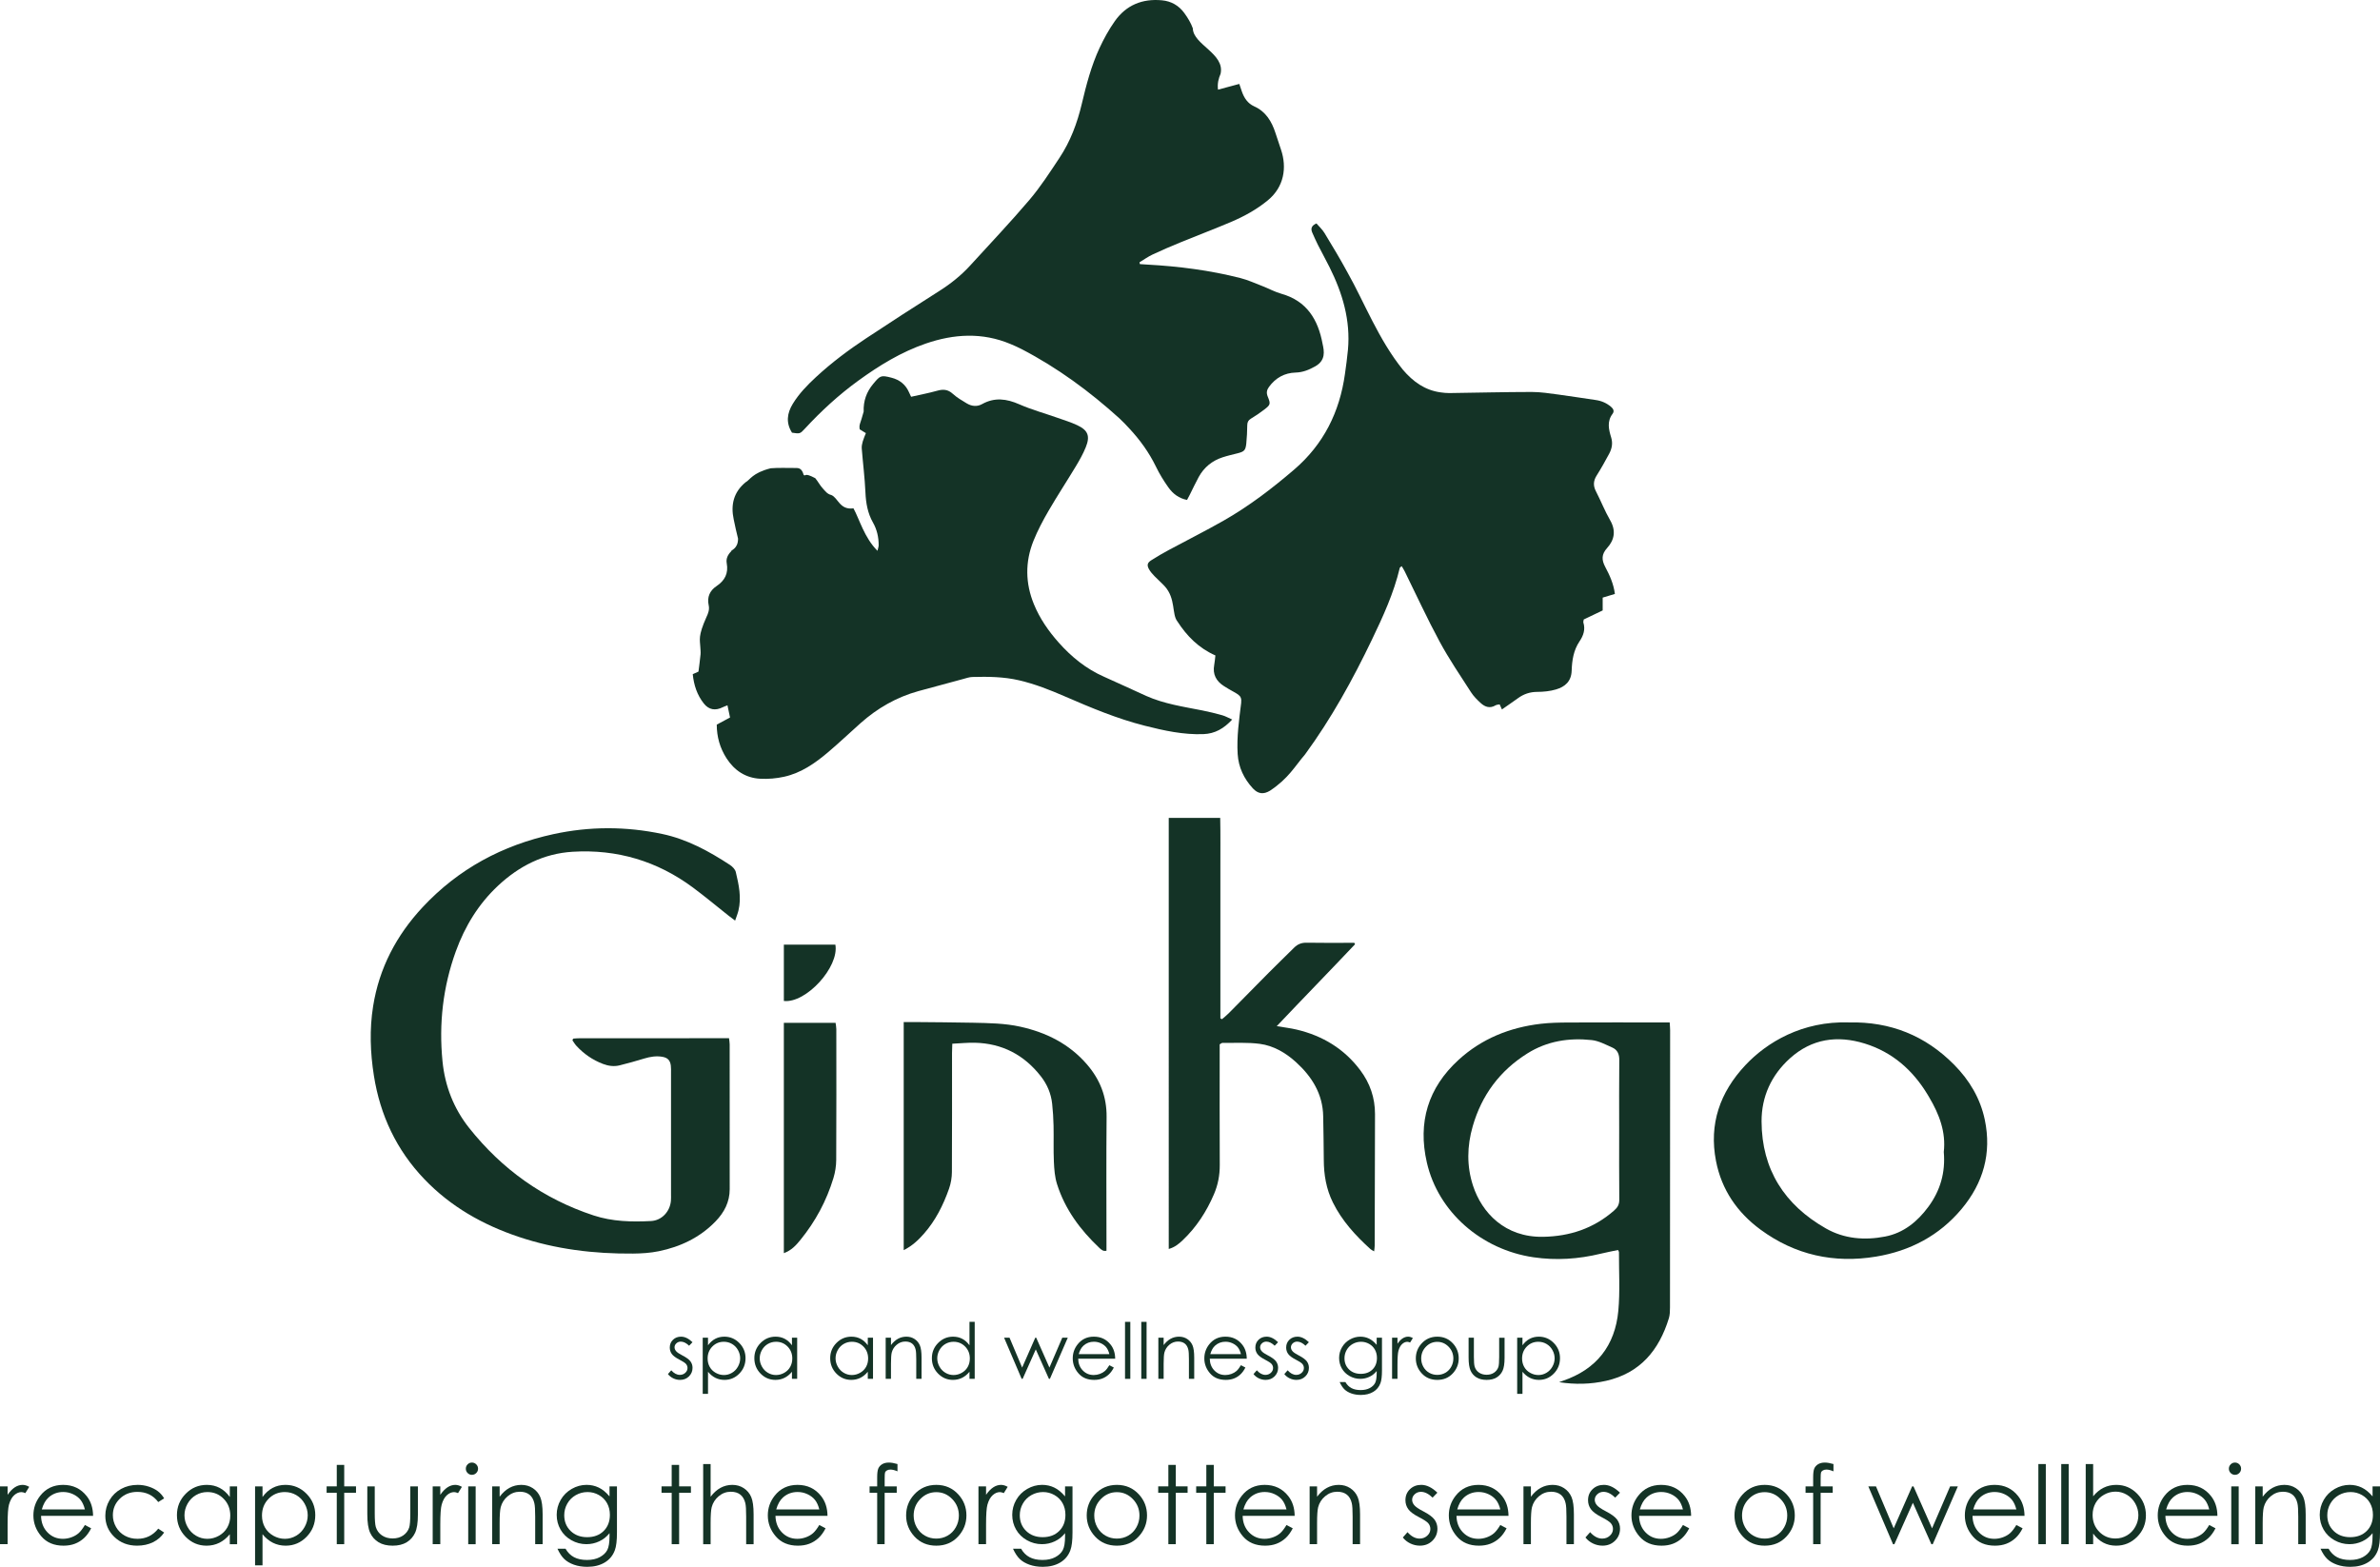
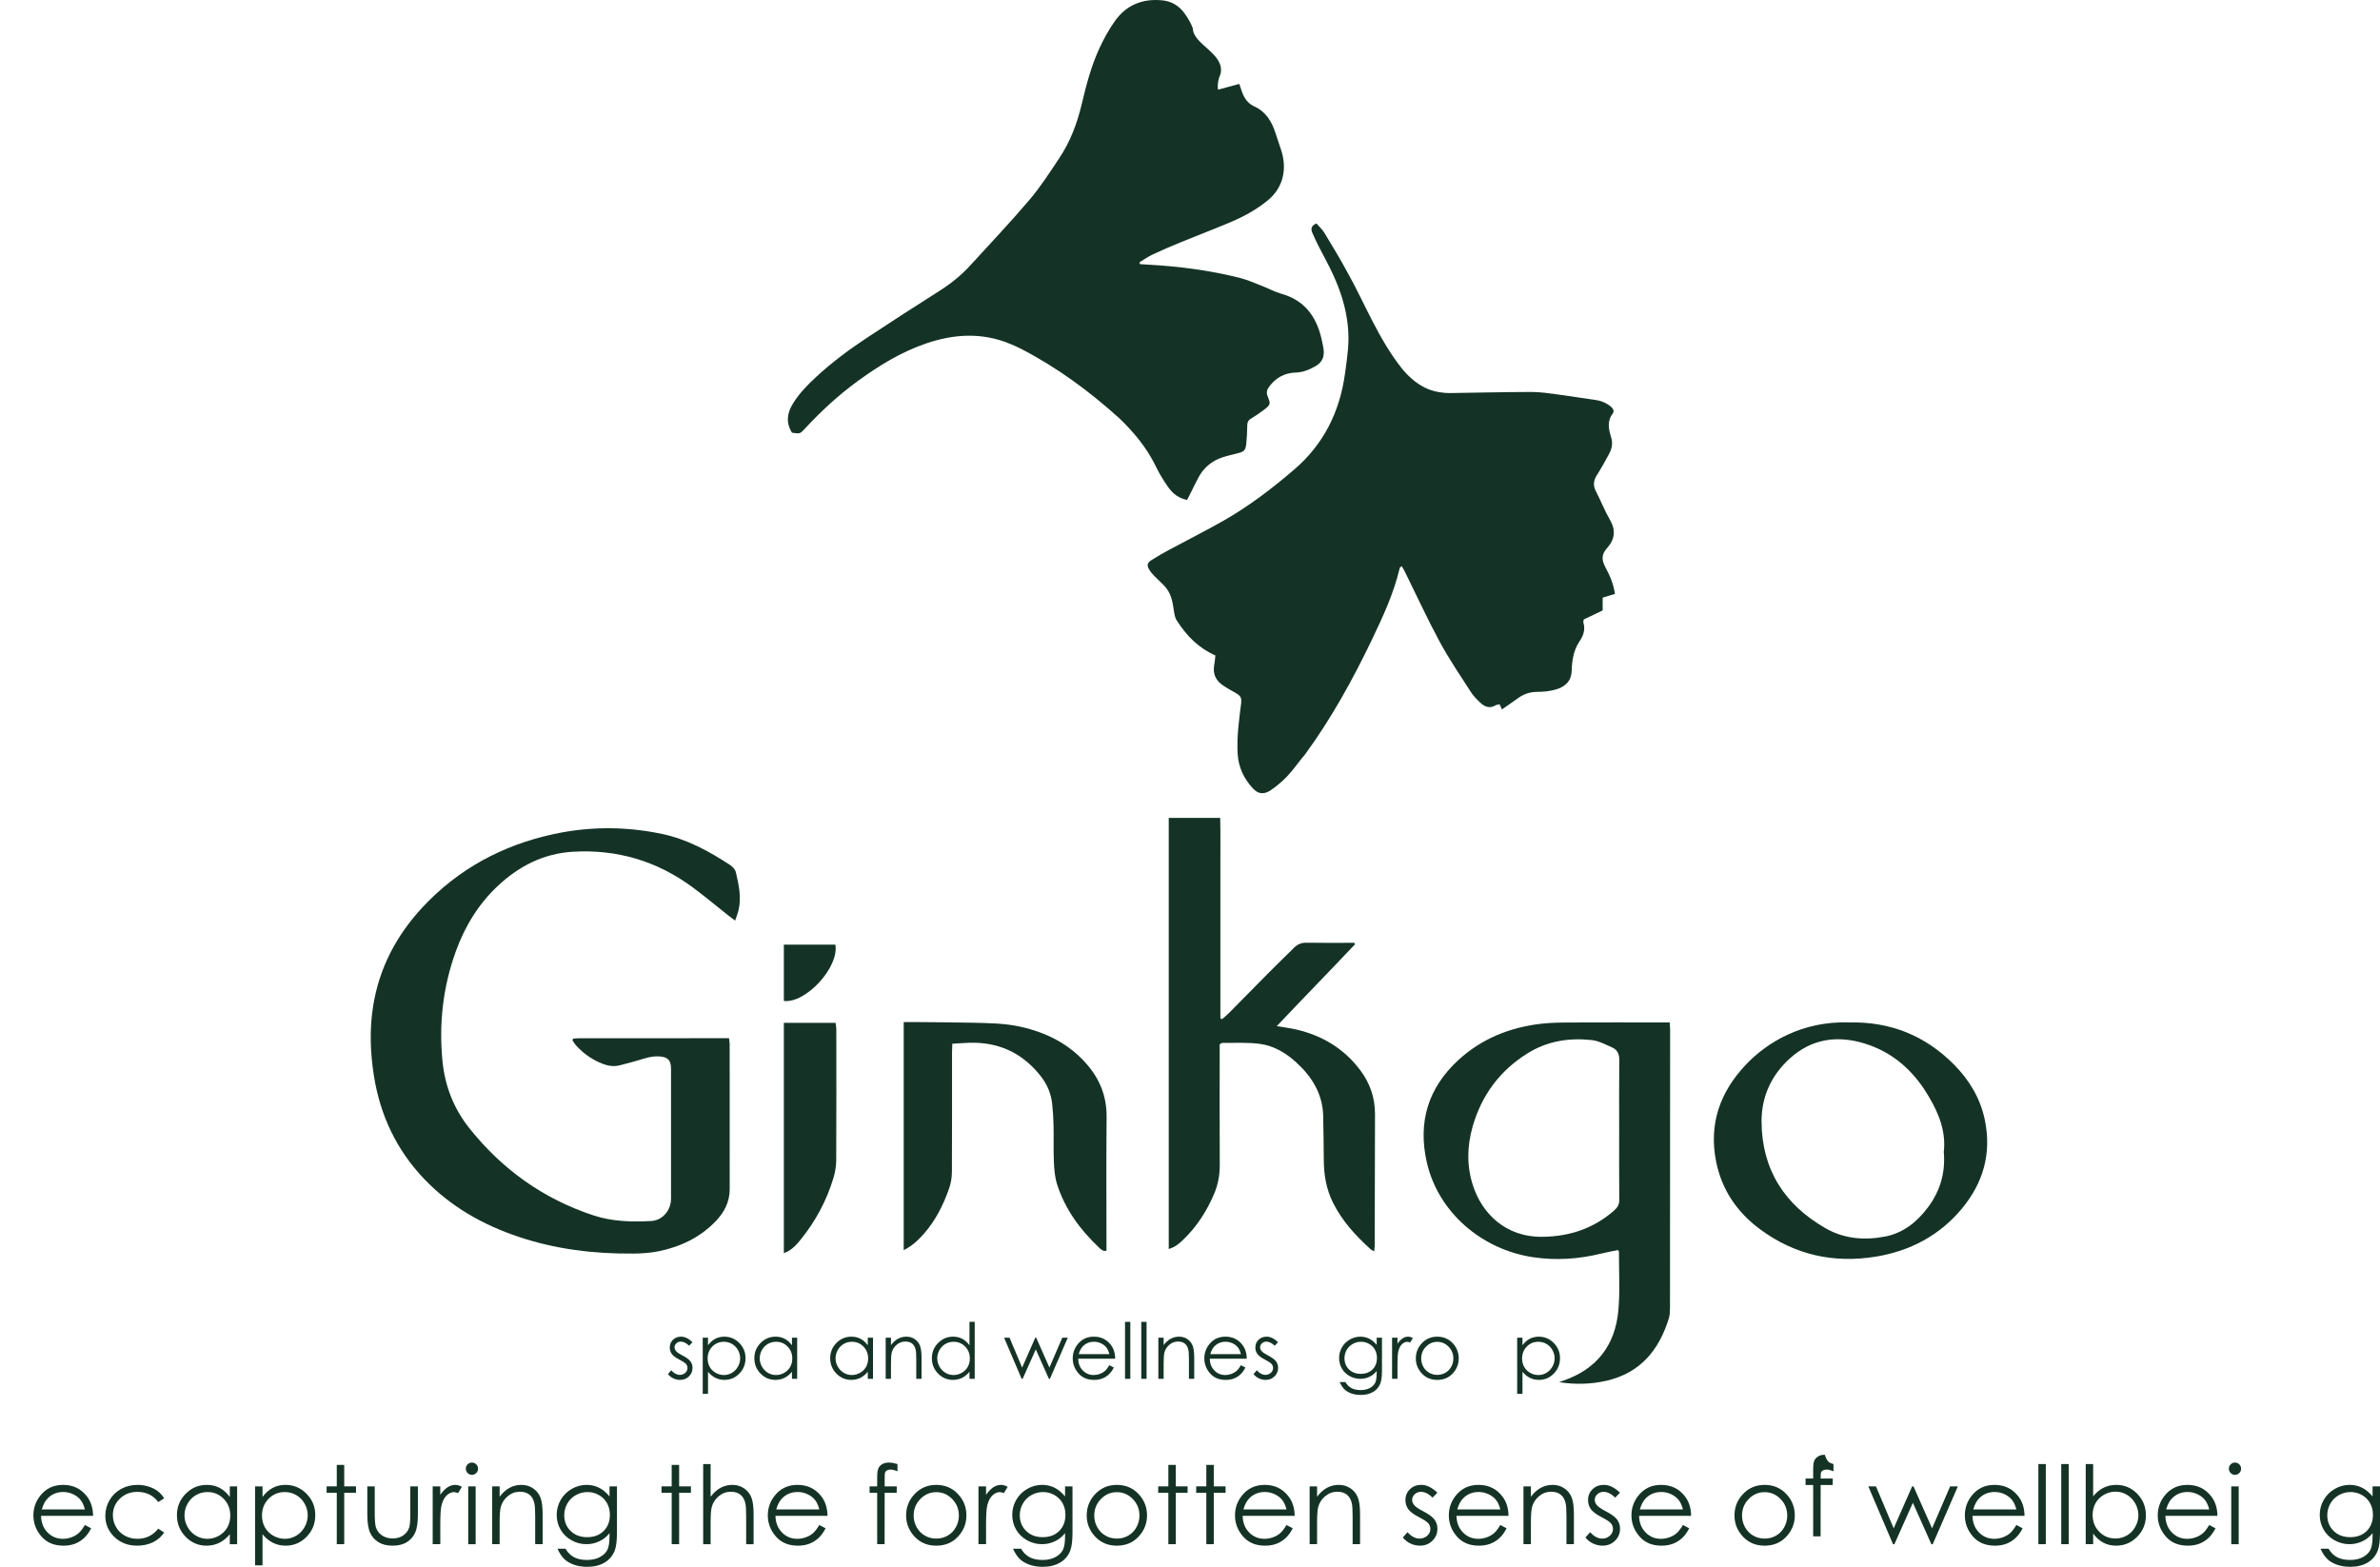
<svg xmlns="http://www.w3.org/2000/svg" version="1.1" id="Layer_1" x="0px" y="0px" viewBox="0 0 776.108 510.93" style="enable-background:new 0 0 776.108 510.93;" xml:space="preserve">
  <g>
    <g>
-       <path style="fill:#143326;" d="M0,484.695h2.479v2.755c0.739-1.086,1.519-1.897,2.339-2.435c0.82-0.537,1.675-0.806,2.564-0.806 c0.67,0,1.386,0.214,2.149,0.641l-1.265,2.045c-0.508-0.219-0.936-0.329-1.282-0.329c-0.809,0-1.589,0.332-2.339,0.996 c-0.751,0.665-1.323,1.696-1.716,3.094c-0.3,1.074-0.45,3.246-0.45,6.516v6.377H0V484.695z" />
      <path style="fill:#143326;" d="M27.683,497.293l2.045,1.074c-0.671,1.317-1.445,2.38-2.324,3.188 c-0.879,0.81-1.868,1.424-2.966,1.846c-1.099,0.422-2.342,0.633-3.729,0.633c-3.076,0-5.481-1.008-7.215-3.024 c-1.734-2.016-2.602-4.294-2.602-6.836c0-2.392,0.734-4.522,2.203-6.395c1.861-2.38,4.353-3.569,7.476-3.569 c3.214,0,5.781,1.219,7.701,3.656c1.364,1.722,2.058,3.87,2.082,6.446H13.387c0.046,2.189,0.746,3.985,2.099,5.386 c1.354,1.4,3.025,2.101,5.015,2.101c0.959,0,1.894-0.167,2.802-0.501c0.908-0.333,1.68-0.776,2.316-1.329 S26.943,498.524,27.683,497.293z M27.683,492.216c-0.324-1.294-0.795-2.328-1.414-3.103c-0.619-0.773-1.438-1.397-2.455-1.871 c-1.018-0.474-2.088-0.711-3.209-0.711c-1.851,0-3.442,0.596-4.771,1.785c-0.972,0.866-1.707,2.166-2.204,3.899H27.683z" />
      <path style="fill:#143326;" d="M53.529,488.611l-1.924,1.195c-1.662-2.206-3.929-3.31-6.802-3.31 c-2.296,0-4.203,0.738-5.721,2.216c-1.517,1.477-2.276,3.271-2.276,5.383c0,1.373,0.349,2.666,1.047,3.878 c0.698,1.211,1.656,2.151,2.874,2.821c1.217,0.669,2.582,1.004,4.093,1.004c2.77,0,5.031-1.104,6.785-3.311l1.924,1.266 c-0.901,1.357-2.112,2.41-3.63,3.158c-1.52,0.748-3.25,1.122-5.19,1.122c-2.98,0-5.453-0.947-7.417-2.842 c-1.964-1.895-2.946-4.199-2.946-6.915c0-1.825,0.459-3.521,1.378-5.086s2.18-2.787,3.786-3.665s3.402-1.316,5.39-1.316 c1.248,0,2.452,0.19,3.613,0.571c1.161,0.382,2.146,0.878,2.955,1.49S52.962,487.664,53.529,488.611z" />
      <path style="fill:#143326;" d="M77.33,484.695v18.854h-2.391v-3.24c-1.017,1.236-2.158,2.166-3.422,2.79 c-1.265,0.623-2.649,0.936-4.15,0.936c-2.669,0-4.948-0.968-6.836-2.902c-1.889-1.936-2.833-4.289-2.833-7.062 c0-2.715,0.953-5.037,2.859-6.967c1.906-1.929,4.199-2.894,6.88-2.894c1.548,0,2.949,0.329,4.202,0.987s2.354,1.646,3.301,2.964 v-3.466H77.33z M67.634,486.549c-1.35,0-2.597,0.332-3.739,0.995c-1.143,0.664-2.051,1.596-2.727,2.796 c-0.675,1.2-1.012,2.47-1.012,3.808c0,1.328,0.34,2.597,1.021,3.809s1.595,2.155,2.744,2.83c1.148,0.675,2.38,1.013,3.695,1.013 c1.327,0,2.585-0.335,3.773-1.004c1.188-0.67,2.103-1.575,2.744-2.718c0.64-1.143,0.96-2.429,0.96-3.86 c0-2.181-0.718-4.004-2.155-5.47C71.502,487.282,69.734,486.549,67.634,486.549z" />
      <path style="fill:#143326;" d="M83.178,484.695h2.426v3.466c0.958-1.317,2.06-2.306,3.307-2.964 c1.246-0.658,2.637-0.987,4.172-0.987c2.677,0,4.968,0.965,6.873,2.894c1.904,1.93,2.856,4.252,2.856,6.967 c0,2.772-0.943,5.126-2.831,7.062c-1.887,1.935-4.163,2.902-6.829,2.902c-1.5,0-2.879-0.312-4.138-0.936 c-1.258-0.624-2.395-1.554-3.41-2.79v10.137h-2.426V484.695z M92.882,486.549c-2.098,0-3.864,0.733-5.299,2.198 c-1.435,1.466-2.152,3.289-2.152,5.47c0,1.432,0.32,2.718,0.959,3.86s1.556,2.048,2.749,2.718 c1.193,0.669,2.452,1.004,3.778,1.004c1.302,0,2.527-0.338,3.674-1.013s2.06-1.618,2.74-2.83c0.68-1.212,1.02-2.48,1.02-3.809 c0-1.338-0.337-2.607-1.012-3.808s-1.582-2.132-2.723-2.796C95.476,486.881,94.23,486.549,92.882,486.549z" />
      <path style="fill:#143326;" d="M109.821,477.694h2.426v7.001h3.847v2.097h-3.847v16.757h-2.426v-16.757h-3.31v-2.097h3.31V477.694 z" />
      <path style="fill:#143326;" d="M119.776,484.695h2.426v8.803c0,2.148,0.116,3.628,0.347,4.437 c0.347,1.155,1.009,2.067,1.987,2.737c0.978,0.671,2.143,1.006,3.497,1.006c1.354,0,2.501-0.327,3.445-0.979 c0.943-0.652,1.594-1.511,1.952-2.573c0.243-0.728,0.365-2.271,0.365-4.627v-8.803h2.478v9.253c0,2.6-0.303,4.558-0.91,5.875 c-0.606,1.316-1.52,2.348-2.738,3.093s-2.747,1.118-4.583,1.118s-3.371-0.373-4.601-1.118c-1.23-0.745-2.149-1.784-2.755-3.119 c-0.606-1.334-0.91-3.341-0.91-6.021V484.695z" />
      <path style="fill:#143326;" d="M141.099,484.695h2.479v2.755c0.739-1.086,1.519-1.897,2.339-2.435 c0.82-0.537,1.675-0.806,2.564-0.806c0.67,0,1.386,0.214,2.149,0.641l-1.265,2.045c-0.508-0.219-0.936-0.329-1.282-0.329 c-0.809,0-1.589,0.332-2.339,0.996c-0.751,0.665-1.323,1.696-1.716,3.094c-0.3,1.074-0.45,3.246-0.45,6.516v6.377h-2.479V484.695z " />
      <path style="fill:#143326;" d="M153.888,476.931c0.552,0,1.023,0.196,1.415,0.589s0.587,0.866,0.587,1.421 c0,0.543-0.196,1.012-0.587,1.404s-0.863,0.589-1.415,0.589c-0.541,0-1.007-0.196-1.398-0.589s-0.586-0.861-0.586-1.404 c0-0.555,0.195-1.028,0.586-1.421S153.347,476.931,153.888,476.931z M152.684,484.695h2.426v18.854h-2.426V484.695z" />
      <path style="fill:#143326;" d="M160.507,484.695h2.426v3.379c0.97-1.294,2.045-2.262,3.223-2.902 c1.178-0.642,2.461-0.962,3.847-0.962c1.409,0,2.66,0.357,3.751,1.074c1.092,0.716,1.898,1.681,2.417,2.894 c0.52,1.213,0.78,3.103,0.78,5.667v9.704h-2.426v-8.994c0-2.172-0.09-3.621-0.27-4.35c-0.281-1.247-0.82-2.186-1.618-2.815 c-0.797-0.63-1.837-0.944-3.12-0.944c-1.467,0-2.782,0.485-3.943,1.455c-1.162,0.971-1.927,2.173-2.296,3.604 c-0.231,0.937-0.347,2.646-0.347,5.13v6.914h-2.426V484.695z" />
      <path style="fill:#143326;" d="M198.761,484.695h2.426v15.023c0,2.646-0.231,4.581-0.693,5.806 c-0.636,1.732-1.739,3.067-3.31,4.003s-3.46,1.403-5.667,1.403c-1.618,0-3.07-0.229-4.358-0.687 c-1.288-0.457-2.336-1.071-3.145-1.842s-1.554-1.897-2.235-3.381h2.634c0.717,1.248,1.643,2.172,2.776,2.773 c1.134,0.6,2.539,0.9,4.216,0.9c1.654,0,3.051-0.308,4.19-0.924c1.14-0.616,1.952-1.391,2.438-2.322 c0.485-0.934,0.729-2.438,0.729-4.517v-0.971c-0.914,1.155-2.03,2.042-3.348,2.66s-2.718,0.927-4.198,0.927 c-1.735,0-3.365-0.431-4.892-1.291c-1.527-0.86-2.706-2.019-3.539-3.475c-0.833-1.455-1.249-3.056-1.249-4.8 s0.434-3.371,1.301-4.878c0.868-1.508,2.067-2.701,3.6-3.579s3.148-1.316,4.848-1.316c1.411,0,2.727,0.292,3.946,0.875 c1.22,0.583,2.397,1.545,3.53,2.885V484.695z M191.604,486.549c-1.375,0-2.651,0.332-3.83,0.997 c-1.178,0.664-2.103,1.582-2.772,2.755c-0.67,1.173-1.005,2.44-1.005,3.804c0,2.068,0.693,3.777,2.079,5.13 c1.387,1.352,3.183,2.027,5.39,2.027c2.229,0,4.023-0.67,5.38-2.011c1.357-1.34,2.036-3.102,2.036-5.285 c0-1.421-0.312-2.688-0.936-3.804c-0.624-1.114-1.508-1.995-2.651-2.643C194.151,486.873,192.921,486.549,191.604,486.549z" />
      <path style="fill:#143326;" d="M219.035,477.694h2.426v7.001h3.847v2.097h-3.847v16.757h-2.426v-16.757h-3.31v-2.097h3.31V477.694 z" />
      <path style="fill:#143326;" d="M229.302,477.417h2.426v10.657c0.982-1.294,2.062-2.262,3.241-2.902 c1.178-0.642,2.455-0.962,3.83-0.962c1.409,0,2.66,0.357,3.751,1.074c1.092,0.716,1.898,1.678,2.417,2.885 c0.52,1.208,0.78,3.1,0.78,5.676v9.704h-2.426v-8.994c0-2.172-0.087-3.621-0.26-4.35c-0.3-1.247-0.846-2.186-1.637-2.815 c-0.792-0.63-1.829-0.944-3.111-0.944c-1.467,0-2.781,0.485-3.942,1.455c-1.161,0.971-1.926,2.173-2.296,3.604 c-0.231,0.925-0.347,2.635-0.347,5.13v6.914h-2.426V477.417z" />
      <path style="fill:#143326;" d="M267.174,497.293l2.045,1.074c-0.671,1.317-1.445,2.38-2.324,3.188 c-0.879,0.81-1.868,1.424-2.966,1.846c-1.099,0.422-2.342,0.633-3.729,0.633c-3.076,0-5.481-1.008-7.215-3.024 c-1.734-2.016-2.602-4.294-2.602-6.836c0-2.392,0.734-4.522,2.203-6.395c1.861-2.38,4.353-3.569,7.476-3.569 c3.214,0,5.781,1.219,7.701,3.656c1.364,1.722,2.058,3.87,2.082,6.446h-16.965c0.046,2.189,0.746,3.985,2.099,5.386 c1.354,1.4,3.025,2.101,5.015,2.101c0.959,0,1.894-0.167,2.802-0.501c0.908-0.333,1.68-0.776,2.316-1.329 S266.434,498.524,267.174,497.293z M267.174,492.216c-0.324-1.294-0.795-2.328-1.414-3.103c-0.619-0.773-1.438-1.397-2.455-1.871 c-1.018-0.474-2.088-0.711-3.209-0.711c-1.851,0-3.442,0.596-4.771,1.785c-0.972,0.866-1.707,2.166-2.204,3.899H267.174z" />
      <path style="fill:#143326;" d="M292.665,477.417v2.374c-0.89-0.382-1.652-0.572-2.288-0.572c-0.474,0-0.866,0.096-1.178,0.286 s-0.509,0.41-0.589,0.658c-0.081,0.249-0.121,0.91-0.121,1.984l-0.002,2.548h3.936v2.097h-3.938l-0.014,16.757h-2.426v-16.757 h-2.478v-2.097h2.478v-2.946c0-1.352,0.124-2.316,0.373-2.895c0.248-0.577,0.67-1.042,1.265-1.395 c0.595-0.353,1.314-0.528,2.157-0.528C290.625,476.931,291.567,477.094,292.665,477.417z" />
      <path style="fill:#143326;" d="M305.323,484.21c2.905,0,5.312,1.051,7.222,3.153c1.736,1.918,2.604,4.188,2.604,6.811 c0,2.634-0.917,4.937-2.751,6.905c-1.834,1.97-4.192,2.955-7.074,2.955c-2.894,0-5.257-0.985-7.091-2.955 c-1.834-1.969-2.752-4.271-2.752-6.905c0-2.61,0.868-4.875,2.604-6.793C299.994,485.266,302.407,484.21,305.323,484.21z M305.314,486.584c-2.017,0-3.75,0.745-5.2,2.235s-2.174,3.292-2.174,5.406c0,1.363,0.331,2.634,0.991,3.812 s1.553,2.088,2.678,2.729c1.125,0.642,2.359,0.962,3.704,0.962s2.579-0.32,3.704-0.962c1.125-0.642,2.017-1.551,2.678-2.729 c0.661-1.179,0.991-2.449,0.991-3.812c0-2.114-0.728-3.916-2.183-5.406S307.32,486.584,305.314,486.584z" />
      <path style="fill:#143326;" d="M319.073,484.695h2.479v2.755c0.739-1.086,1.519-1.897,2.339-2.435 c0.82-0.537,1.675-0.806,2.564-0.806c0.67,0,1.386,0.214,2.149,0.641l-1.265,2.045c-0.508-0.219-0.936-0.329-1.282-0.329 c-0.809,0-1.589,0.332-2.339,0.996c-0.751,0.665-1.323,1.696-1.716,3.094c-0.3,1.074-0.45,3.246-0.45,6.516v6.377h-2.479V484.695z " />
      <path style="fill:#143326;" d="M347.311,484.695h2.426v15.023c0,2.646-0.231,4.581-0.693,5.806 c-0.636,1.732-1.739,3.067-3.31,4.003s-3.46,1.403-5.667,1.403c-1.618,0-3.07-0.229-4.358-0.687 c-1.288-0.457-2.336-1.071-3.145-1.842s-1.554-1.897-2.235-3.381h2.634c0.717,1.248,1.643,2.172,2.776,2.773 c1.134,0.6,2.539,0.9,4.216,0.9c1.654,0,3.051-0.308,4.19-0.924c1.14-0.616,1.952-1.391,2.438-2.322 c0.485-0.934,0.729-2.438,0.729-4.517v-0.971c-0.914,1.155-2.03,2.042-3.348,2.66s-2.718,0.927-4.198,0.927 c-1.735,0-3.365-0.431-4.892-1.291c-1.527-0.86-2.706-2.019-3.539-3.475c-0.833-1.455-1.249-3.056-1.249-4.8 s0.434-3.371,1.301-4.878c0.868-1.508,2.067-2.701,3.6-3.579s3.148-1.316,4.848-1.316c1.411,0,2.727,0.292,3.946,0.875 c1.22,0.583,2.397,1.545,3.53,2.885V484.695z M340.154,486.549c-1.375,0-2.651,0.332-3.83,0.997 c-1.178,0.664-2.103,1.582-2.772,2.755c-0.67,1.173-1.005,2.44-1.005,3.804c0,2.068,0.693,3.777,2.079,5.13 c1.387,1.352,3.183,2.027,5.39,2.027c2.229,0,4.023-0.67,5.38-2.011c1.357-1.34,2.036-3.102,2.036-5.285 c0-1.421-0.312-2.688-0.936-3.804c-0.624-1.114-1.508-1.995-2.651-2.643C342.701,486.873,341.471,486.549,340.154,486.549z" />
      <path style="fill:#143326;" d="M364.215,484.21c2.905,0,5.312,1.051,7.222,3.153c1.736,1.918,2.604,4.188,2.604,6.811 c0,2.634-0.917,4.937-2.751,6.905c-1.834,1.97-4.192,2.955-7.074,2.955c-2.894,0-5.257-0.985-7.091-2.955 c-1.834-1.969-2.752-4.271-2.752-6.905c0-2.61,0.868-4.875,2.604-6.793C358.885,485.266,361.298,484.21,364.215,484.21z M364.206,486.584c-2.017,0-3.75,0.745-5.2,2.235s-2.174,3.292-2.174,5.406c0,1.363,0.331,2.634,0.991,3.812 s1.553,2.088,2.678,2.729c1.125,0.642,2.359,0.962,3.704,0.962s2.579-0.32,3.704-0.962c1.125-0.642,2.017-1.551,2.678-2.729 c0.661-1.179,0.991-2.449,0.991-3.812c0-2.114-0.728-3.916-2.183-5.406S366.211,486.584,364.206,486.584z" />
      <path style="fill:#143326;" d="M380.997,477.694h2.426v7.001h3.847v2.097h-3.847v16.757h-2.426v-16.757h-3.31v-2.097h3.31V477.694 z" />
      <path style="fill:#143326;" d="M393.379,477.694h2.426v7.001h3.848v2.097h-3.848v16.757h-2.426v-16.757h-3.31v-2.097h3.31V477.694 z" />
      <path style="fill:#143326;" d="M419.52,497.293l2.044,1.074c-0.67,1.317-1.445,2.38-2.324,3.188 c-0.879,0.81-1.867,1.424-2.966,1.846s-2.342,0.633-3.729,0.633c-3.076,0-5.481-1.008-7.216-3.024 c-1.734-2.016-2.602-4.294-2.602-6.836c0-2.392,0.733-4.522,2.202-6.395c1.861-2.38,4.354-3.569,7.476-3.569 c3.215,0,5.781,1.219,7.701,3.656c1.364,1.722,2.058,3.87,2.081,6.446h-16.965c0.046,2.189,0.746,3.985,2.1,5.386 c1.353,1.4,3.024,2.101,5.014,2.101c0.96,0,1.894-0.167,2.802-0.501c0.908-0.333,1.681-0.776,2.316-1.329 C418.091,499.416,418.779,498.524,419.52,497.293z M419.52,492.216c-0.324-1.294-0.796-2.328-1.415-3.103 c-0.618-0.773-1.437-1.397-2.455-1.871c-1.018-0.474-2.088-0.711-3.209-0.711c-1.852,0-3.441,0.596-4.771,1.785 c-0.972,0.866-1.707,2.166-2.204,3.899H419.52z" />
      <path style="fill:#143326;" d="M427.065,484.695h2.426v3.379c0.971-1.294,2.045-2.262,3.224-2.902 c1.179-0.642,2.461-0.962,3.847-0.962c1.41,0,2.66,0.357,3.752,1.074c1.092,0.716,1.897,1.681,2.418,2.894 c0.52,1.213,0.779,3.103,0.779,5.667v9.704h-2.426v-8.994c0-2.172-0.09-3.621-0.271-4.35c-0.28-1.247-0.82-2.186-1.617-2.815 s-1.837-0.944-3.119-0.944c-1.468,0-2.782,0.485-3.943,1.455c-1.161,0.971-1.927,2.173-2.297,3.604 c-0.23,0.937-0.347,2.646-0.347,5.13v6.914h-2.426V484.695z" />
      <path style="fill:#143326;" d="M468.724,486.757l-1.56,1.611c-1.298-1.259-2.566-1.889-3.805-1.889 c-0.788,0-1.463,0.26-2.024,0.78c-0.562,0.52-0.843,1.126-0.843,1.819c0,0.612,0.231,1.195,0.694,1.75 c0.463,0.566,1.436,1.23,2.918,1.993c1.806,0.936,3.032,1.837,3.682,2.703c0.636,0.878,0.954,1.866,0.954,2.963 c0,1.549-0.544,2.859-1.631,3.935c-1.088,1.074-2.447,1.611-4.079,1.611c-1.088,0-2.126-0.237-3.115-0.711 s-1.808-1.126-2.456-1.958l1.525-1.732c1.239,1.397,2.554,2.097,3.943,2.097c0.972,0,1.8-0.312,2.483-0.936 c0.683-0.624,1.024-1.357,1.024-2.201c0-0.693-0.226-1.312-0.677-1.854c-0.452-0.531-1.471-1.201-3.057-2.01 c-1.702-0.878-2.859-1.744-3.474-2.6c-0.613-0.854-0.92-1.831-0.92-2.929c0-1.433,0.488-2.622,1.467-3.569 c0.978-0.947,2.213-1.421,3.706-1.421C465.217,484.21,466.965,485.058,468.724,486.757z" />
      <path style="fill:#143326;" d="M489.25,497.293l2.044,1.074c-0.67,1.317-1.445,2.38-2.324,3.188 c-0.879,0.81-1.867,1.424-2.966,1.846s-2.342,0.633-3.729,0.633c-3.076,0-5.481-1.008-7.216-3.024 c-1.734-2.016-2.602-4.294-2.602-6.836c0-2.392,0.733-4.522,2.202-6.395c1.861-2.38,4.354-3.569,7.476-3.569 c3.215,0,5.781,1.219,7.701,3.656c1.364,1.722,2.058,3.87,2.081,6.446h-16.965c0.046,2.189,0.746,3.985,2.1,5.386 c1.353,1.4,3.024,2.101,5.014,2.101c0.96,0,1.894-0.167,2.802-0.501c0.908-0.333,1.681-0.776,2.316-1.329 C487.821,499.416,488.51,498.524,489.25,497.293z M489.25,492.216c-0.324-1.294-0.796-2.328-1.415-3.103 c-0.618-0.773-1.437-1.397-2.455-1.871c-1.018-0.474-2.088-0.711-3.209-0.711c-1.852,0-3.441,0.596-4.771,1.785 c-0.972,0.866-1.707,2.166-2.204,3.899H489.25z" />
      <path style="fill:#143326;" d="M496.796,484.695h2.426v3.379c0.971-1.294,2.045-2.262,3.224-2.902 c1.179-0.642,2.461-0.962,3.847-0.962c1.41,0,2.66,0.357,3.752,1.074c1.092,0.716,1.897,1.681,2.418,2.894 c0.52,1.213,0.779,3.103,0.779,5.667v9.704h-2.426v-8.994c0-2.172-0.09-3.621-0.271-4.35c-0.28-1.247-0.82-2.186-1.617-2.815 s-1.837-0.944-3.119-0.944c-1.468,0-2.782,0.485-3.943,1.455c-1.161,0.971-1.927,2.173-2.297,3.604 c-0.23,0.937-0.347,2.646-0.347,5.13v6.914h-2.426V484.695z" />
      <path style="fill:#143326;" d="M528.274,486.757l-1.56,1.611c-1.298-1.259-2.566-1.889-3.805-1.889 c-0.788,0-1.463,0.26-2.024,0.78c-0.562,0.52-0.843,1.126-0.843,1.819c0,0.612,0.231,1.195,0.694,1.75 c0.463,0.566,1.436,1.23,2.918,1.993c1.806,0.936,3.032,1.837,3.682,2.703c0.636,0.878,0.954,1.866,0.954,2.963 c0,1.549-0.544,2.859-1.631,3.935c-1.088,1.074-2.447,1.611-4.079,1.611c-1.088,0-2.126-0.237-3.115-0.711 s-1.808-1.126-2.456-1.958l1.525-1.732c1.239,1.397,2.554,2.097,3.943,2.097c0.972,0,1.8-0.312,2.483-0.936 c0.683-0.624,1.024-1.357,1.024-2.201c0-0.693-0.226-1.312-0.677-1.854c-0.452-0.531-1.471-1.201-3.057-2.01 c-1.702-0.878-2.859-1.744-3.474-2.6c-0.613-0.854-0.92-1.831-0.92-2.929c0-1.433,0.488-2.622,1.467-3.569 c0.978-0.947,2.213-1.421,3.706-1.421C524.768,484.21,526.516,485.058,528.274,486.757z" />
      <path style="fill:#143326;" d="M548.8,497.293l2.044,1.074c-0.67,1.317-1.445,2.38-2.324,3.188 c-0.879,0.81-1.867,1.424-2.966,1.846s-2.342,0.633-3.729,0.633c-3.076,0-5.481-1.008-7.216-3.024 c-1.734-2.016-2.602-4.294-2.602-6.836c0-2.392,0.733-4.522,2.202-6.395c1.861-2.38,4.354-3.569,7.476-3.569 c3.215,0,5.781,1.219,7.701,3.656c1.364,1.722,2.058,3.87,2.081,6.446h-16.965c0.046,2.189,0.746,3.985,2.1,5.386 c1.353,1.4,3.024,2.101,5.014,2.101c0.96,0,1.894-0.167,2.802-0.501c0.908-0.333,1.681-0.776,2.316-1.329 C547.371,499.416,548.06,498.524,548.8,497.293z M548.8,492.216c-0.324-1.294-0.796-2.328-1.415-3.103 c-0.618-0.773-1.437-1.397-2.455-1.871c-1.018-0.474-2.088-0.711-3.209-0.711c-1.852,0-3.441,0.596-4.771,1.785 c-0.972,0.866-1.707,2.166-2.204,3.899H548.8z" />
      <path style="fill:#143326;" d="M575.451,484.21c2.904,0,5.312,1.051,7.222,3.153c1.735,1.918,2.604,4.188,2.604,6.811 c0,2.634-0.917,4.937-2.751,6.905c-1.835,1.97-4.193,2.955-7.074,2.955c-2.894,0-5.258-0.985-7.092-2.955 c-1.834-1.969-2.751-4.271-2.751-6.905c0-2.61,0.867-4.875,2.604-6.793C570.121,485.266,572.534,484.21,575.451,484.21z M575.442,486.584c-2.018,0-3.751,0.745-5.2,2.235s-2.173,3.292-2.173,5.406c0,1.363,0.33,2.634,0.991,3.812 c0.66,1.179,1.553,2.088,2.678,2.729c1.124,0.642,2.359,0.962,3.704,0.962s2.579-0.32,3.704-0.962 c1.124-0.642,2.018-1.551,2.678-2.729c0.661-1.179,0.991-2.449,0.991-3.812c0-2.114-0.728-3.916-2.183-5.406 S577.448,486.584,575.442,486.584z" />
-       <path style="fill:#143326;" d="M597.884,477.417v2.374c-0.89-0.382-1.652-0.572-2.287-0.572c-0.475,0-0.867,0.096-1.179,0.286 s-0.509,0.41-0.589,0.658c-0.081,0.249-0.122,0.91-0.122,1.984l-0.002,2.548h3.937v2.097h-3.938l-0.014,16.757h-2.427v-16.757 h-2.478v-2.097h2.478v-2.946c0-1.352,0.124-2.316,0.373-2.895c0.248-0.577,0.67-1.042,1.265-1.395s1.314-0.528,2.158-0.528 C595.845,476.931,596.786,477.094,597.884,477.417z" />
+       <path style="fill:#143326;" d="M597.884,477.417v2.374c-0.89-0.382-1.652-0.572-2.287-0.572c-0.475,0-0.867,0.096-1.179,0.286 s-0.509,0.41-0.589,0.658c-0.081,0.249-0.122,0.91-0.122,1.984h3.937v2.097h-3.938l-0.014,16.757h-2.427v-16.757 h-2.478v-2.097h2.478v-2.946c0-1.352,0.124-2.316,0.373-2.895c0.248-0.577,0.67-1.042,1.265-1.395s1.314-0.528,2.158-0.528 C595.845,476.931,596.786,477.094,597.884,477.417z" />
      <path style="fill:#143326;" d="M609.251,484.695h2.495l5.779,13.689l6.016-13.689h0.439l6.057,13.689l5.891-13.689h2.522 l-8.19,18.854h-0.45l-6.028-13.499l-6.025,13.499h-0.452L609.251,484.695z" />
      <path style="fill:#143326;" d="M657.521,497.293l2.044,1.074c-0.67,1.317-1.445,2.38-2.324,3.188 c-0.879,0.81-1.867,1.424-2.966,1.846s-2.342,0.633-3.729,0.633c-3.076,0-5.481-1.008-7.216-3.024 c-1.734-2.016-2.602-4.294-2.602-6.836c0-2.392,0.733-4.522,2.202-6.395c1.861-2.38,4.354-3.569,7.476-3.569 c3.215,0,5.781,1.219,7.701,3.656c1.364,1.722,2.058,3.87,2.081,6.446h-16.965c0.046,2.189,0.746,3.985,2.1,5.386 c1.353,1.4,3.024,2.101,5.014,2.101c0.96,0,1.894-0.167,2.802-0.501c0.908-0.333,1.681-0.776,2.316-1.329 C656.092,499.416,656.78,498.524,657.521,497.293z M657.521,492.216c-0.324-1.294-0.796-2.328-1.415-3.103 c-0.618-0.773-1.437-1.397-2.455-1.871c-1.018-0.474-2.088-0.711-3.209-0.711c-1.852,0-3.441,0.596-4.771,1.785 c-0.972,0.866-1.707,2.166-2.204,3.899H657.521z" />
      <path style="fill:#143326;" d="M664.703,477.417h2.426v26.132h-2.426V477.417z" />
      <path style="fill:#143326;" d="M672.163,477.417h2.426v26.132h-2.426V477.417z" />
      <path style="fill:#143326;" d="M680.142,503.549v-26.132h2.426v10.519c1.016-1.248,2.152-2.181,3.41-2.799 c1.259-0.618,2.638-0.927,4.138-0.927c2.666,0,4.942,0.968,6.829,2.902c1.888,1.936,2.831,4.283,2.831,7.044 c0,2.727-0.952,5.055-2.856,6.983c-1.904,1.93-4.195,2.895-6.873,2.895c-1.535,0-2.926-0.329-4.172-0.988 c-1.246-0.658-2.349-1.646-3.307-2.963v3.466H680.142z M689.846,501.694c1.349,0,2.594-0.332,3.734-0.996s2.049-1.597,2.723-2.799 c0.675-1.201,1.012-2.472,1.012-3.812c0-1.34-0.34-2.616-1.02-3.829c-0.681-1.213-1.594-2.158-2.741-2.834 c-1.146-0.676-2.371-1.014-3.673-1.014c-1.326,0-2.585,0.338-3.778,1.014c-1.192,0.676-2.109,1.586-2.749,2.729 s-0.959,2.433-0.959,3.864c0,2.184,0.717,4.009,2.152,5.477C685.981,500.961,687.748,501.694,689.846,501.694z" />
      <path style="fill:#143326;" d="M720.423,497.293l2.044,1.074c-0.67,1.317-1.445,2.38-2.324,3.188 c-0.879,0.81-1.867,1.424-2.966,1.846s-2.342,0.633-3.729,0.633c-3.076,0-5.481-1.008-7.216-3.024 c-1.734-2.016-2.602-4.294-2.602-6.836c0-2.392,0.733-4.522,2.202-6.395c1.861-2.38,4.354-3.569,7.476-3.569 c3.215,0,5.781,1.219,7.701,3.656c1.364,1.722,2.058,3.87,2.081,6.446h-16.965c0.046,2.189,0.746,3.985,2.1,5.386 c1.353,1.4,3.024,2.101,5.014,2.101c0.96,0,1.894-0.167,2.802-0.501c0.908-0.333,1.681-0.776,2.316-1.329 C718.994,499.416,719.683,498.524,720.423,497.293z M720.423,492.216c-0.324-1.294-0.796-2.328-1.415-3.103 c-0.618-0.773-1.437-1.397-2.455-1.871c-1.018-0.474-2.088-0.711-3.209-0.711c-1.852,0-3.441,0.596-4.771,1.785 c-0.972,0.866-1.707,2.166-2.204,3.899H720.423z" />
      <path style="fill:#143326;" d="M728.81,476.931c0.552,0,1.023,0.196,1.415,0.589c0.391,0.393,0.586,0.866,0.586,1.421 c0,0.543-0.195,1.012-0.586,1.404c-0.392,0.393-0.863,0.589-1.415,0.589c-0.541,0-1.007-0.196-1.397-0.589 c-0.392-0.393-0.587-0.861-0.587-1.404c0-0.555,0.195-1.028,0.587-1.421C727.803,477.128,728.269,476.931,728.81,476.931z M727.605,484.695h2.426v18.854h-2.426V484.695z" />
-       <path style="fill:#143326;" d="M735.429,484.695h2.426v3.379c0.971-1.294,2.045-2.262,3.224-2.902 c1.179-0.642,2.461-0.962,3.847-0.962c1.41,0,2.66,0.357,3.752,1.074c1.092,0.716,1.897,1.681,2.418,2.894 c0.52,1.213,0.779,3.103,0.779,5.667v9.704h-2.426v-8.994c0-2.172-0.09-3.621-0.271-4.35c-0.28-1.247-0.82-2.186-1.617-2.815 s-1.837-0.944-3.119-0.944c-1.468,0-2.782,0.485-3.943,1.455c-1.161,0.971-1.927,2.173-2.297,3.604 c-0.23,0.937-0.347,2.646-0.347,5.13v6.914h-2.426V484.695z" />
      <path style="fill:#143326;" d="M773.683,484.695h2.426v15.023c0,2.646-0.231,4.581-0.693,5.806 c-0.635,1.732-1.738,3.067-3.31,4.003s-3.46,1.403-5.666,1.403c-1.618,0-3.07-0.229-4.358-0.687 c-1.289-0.457-2.337-1.071-3.146-1.842s-1.554-1.897-2.235-3.381h2.634c0.717,1.248,1.643,2.172,2.776,2.773 c1.133,0.6,2.539,0.9,4.216,0.9c1.653,0,3.051-0.308,4.19-0.924c1.139-0.616,1.951-1.391,2.438-2.322 c0.485-0.934,0.729-2.438,0.729-4.517v-0.971c-0.914,1.155-2.029,2.042-3.348,2.66s-2.718,0.927-4.198,0.927 c-1.734,0-3.365-0.431-4.892-1.291s-2.706-2.019-3.539-3.475c-0.832-1.455-1.249-3.056-1.249-4.8s0.434-3.371,1.302-4.878 c0.867-1.508,2.066-2.701,3.599-3.579s3.148-1.316,4.849-1.316c1.411,0,2.727,0.292,3.946,0.875 c1.221,0.583,2.396,1.545,3.53,2.885V484.695z M766.525,486.549c-1.375,0-2.651,0.332-3.829,0.997 c-1.179,0.664-2.104,1.582-2.773,2.755s-1.005,2.44-1.005,3.804c0,2.068,0.693,3.777,2.08,5.13 c1.386,1.352,3.183,2.027,5.389,2.027c2.229,0,4.023-0.67,5.381-2.011c1.357-1.34,2.036-3.102,2.036-5.285 c0-1.421-0.312-2.688-0.936-3.804c-0.624-1.114-1.508-1.995-2.651-2.643C769.073,486.873,767.843,486.549,766.525,486.549z" />
    </g>
    <g>
      <path style="fill:#143326;" d="M225.819,437.69l-1.109,1.146c-0.923-0.896-1.825-1.343-2.706-1.343 c-0.56,0-1.04,0.185-1.439,0.554c-0.399,0.37-0.599,0.802-0.599,1.294c0,0.436,0.165,0.851,0.494,1.245 c0.329,0.402,1.021,0.875,2.075,1.417c1.284,0.665,2.157,1.307,2.618,1.923c0.453,0.624,0.679,1.326,0.679,2.106 c0,1.102-0.387,2.033-1.16,2.798c-0.773,0.764-1.74,1.146-2.9,1.146c-0.773,0-1.512-0.168-2.215-0.505s-1.286-0.801-1.746-1.393 l1.084-1.232c0.881,0.994,1.816,1.491,2.804,1.491c0.691,0,1.28-0.222,1.766-0.665c0.486-0.444,0.729-0.966,0.729-1.565 c0-0.493-0.161-0.933-0.482-1.318c-0.321-0.378-1.045-0.854-2.173-1.43c-1.21-0.624-2.034-1.24-2.47-1.849 c-0.437-0.607-0.655-1.302-0.655-2.082c0-1.019,0.348-1.865,1.043-2.539s1.574-1.011,2.636-1.011 C223.326,435.879,224.568,436.483,225.819,437.69z" />
      <path style="fill:#143326;" d="M229.153,436.224h1.725v2.465c0.681-0.938,1.465-1.64,2.351-2.107 c0.887-0.469,1.875-0.703,2.967-0.703c1.904,0,3.533,0.687,4.887,2.059c1.354,1.372,2.032,3.023,2.032,4.954 c0,1.972-0.671,3.646-2.013,5.021s-2.96,2.063-4.856,2.063c-1.067,0-2.047-0.222-2.942-0.665 c-0.895-0.443-1.703-1.104-2.425-1.984v7.209h-1.725V436.224z M236.054,437.543c-1.492,0-2.748,0.521-3.769,1.563 s-1.531,2.339-1.531,3.89c0,1.018,0.228,1.933,0.683,2.745c0.455,0.812,1.106,1.456,1.955,1.932 c0.849,0.477,1.744,0.715,2.687,0.715c0.926,0,1.797-0.24,2.612-0.721c0.816-0.479,1.465-1.15,1.949-2.013 c0.484-0.861,0.726-1.764,0.726-2.708c0-0.951-0.24-1.854-0.719-2.707c-0.479-0.854-1.125-1.517-1.937-1.988 C237.898,437.779,237.012,437.543,236.054,437.543z" />
      <path style="fill:#143326;" d="M259.954,436.224v13.407h-1.701v-2.305c-0.723,0.88-1.534,1.541-2.434,1.984 c-0.899,0.443-1.883,0.665-2.951,0.665c-1.898,0-3.518-0.688-4.861-2.063s-2.015-3.05-2.015-5.021 c0-1.931,0.678-3.582,2.034-4.954c1.355-1.372,2.986-2.059,4.892-2.059c1.101,0,2.097,0.234,2.988,0.703 c0.891,0.468,1.674,1.17,2.348,2.107v-2.465H259.954z M253.059,437.543c-0.96,0-1.846,0.236-2.659,0.708s-1.458,1.135-1.938,1.988 c-0.48,0.853-0.72,1.756-0.72,2.707c0,0.944,0.242,1.847,0.726,2.708c0.484,0.862,1.135,1.533,1.951,2.013 c0.816,0.48,1.692,0.721,2.628,0.721c0.944,0,1.838-0.238,2.683-0.715c0.845-0.476,1.496-1.12,1.951-1.932 c0.455-0.812,0.683-1.728,0.683-2.745c0-1.551-0.511-2.848-1.533-3.89C255.81,438.064,254.552,437.543,253.059,437.543z" />
      <path style="fill:#143326;" d="M284.686,436.224v13.407h-1.701v-2.305c-0.723,0.88-1.534,1.541-2.434,1.984 c-0.899,0.443-1.883,0.665-2.951,0.665c-1.898,0-3.518-0.688-4.861-2.063s-2.015-3.05-2.015-5.021 c0-1.931,0.678-3.582,2.034-4.954c1.355-1.372,2.986-2.059,4.892-2.059c1.101,0,2.097,0.234,2.988,0.703 c0.891,0.468,1.674,1.17,2.348,2.107v-2.465H284.686z M277.791,437.543c-0.96,0-1.846,0.236-2.659,0.708s-1.458,1.135-1.938,1.988 c-0.48,0.853-0.72,1.756-0.72,2.707c0,0.944,0.242,1.847,0.726,2.708c0.484,0.862,1.135,1.533,1.951,2.013 c0.816,0.48,1.692,0.721,2.628,0.721c0.944,0,1.838-0.238,2.683-0.715c0.845-0.476,1.496-1.12,1.951-1.932 c0.455-0.812,0.683-1.728,0.683-2.745c0-1.551-0.511-2.848-1.533-3.89C280.542,438.064,279.284,437.543,277.791,437.543z" />
      <path style="fill:#143326;" d="M288.819,436.224h1.725v2.402c0.69-0.92,1.454-1.607,2.292-2.063 c0.838-0.456,1.75-0.685,2.735-0.685c1.002,0,1.892,0.255,2.668,0.765s1.35,1.195,1.719,2.058s0.555,2.206,0.555,4.029v6.901 h-1.726v-6.396c0-1.545-0.064-2.575-0.192-3.093c-0.2-0.888-0.583-1.555-1.15-2.003c-0.567-0.447-1.306-0.672-2.218-0.672 c-1.043,0-1.979,0.346-2.804,1.035c-0.826,0.69-1.37,1.545-1.633,2.563c-0.165,0.665-0.247,1.881-0.247,3.647v4.917h-1.725 V436.224z" />
      <path style="fill:#143326;" d="M317.846,431.049v18.583h-1.701v-2.305c-0.723,0.88-1.534,1.541-2.434,1.984 s-1.884,0.665-2.952,0.665c-1.897,0-3.518-0.688-4.861-2.063s-2.015-3.05-2.015-5.021c0-1.931,0.678-3.582,2.033-4.954 s2.986-2.059,4.892-2.059c1.101,0,2.097,0.234,2.989,0.703c0.891,0.468,1.673,1.17,2.347,2.107v-7.641H317.846z M310.952,437.543 c-0.96,0-1.847,0.236-2.659,0.708c-0.812,0.472-1.459,1.135-1.939,1.988c-0.48,0.853-0.72,1.756-0.72,2.707 c0,0.944,0.242,1.847,0.726,2.708c0.484,0.862,1.134,1.533,1.951,2.013c0.816,0.48,1.692,0.721,2.628,0.721 c0.944,0,1.838-0.238,2.684-0.715c0.845-0.476,1.495-1.12,1.951-1.932c0.456-0.812,0.683-1.728,0.683-2.745 c0-1.551-0.511-2.848-1.532-3.89S312.445,437.543,310.952,437.543z" />
      <path style="fill:#143326;" d="M327.433,436.224h1.774l4.11,9.735l4.278-9.735h0.312l4.307,9.735l4.188-9.735h1.794l-5.824,13.407 h-0.32l-4.287-9.6l-4.285,9.6h-0.321L327.433,436.224z" />
      <path style="fill:#143326;" d="M361.759,445.183l1.454,0.764c-0.477,0.937-1.028,1.692-1.653,2.268s-1.328,1.013-2.109,1.312 s-1.665,0.449-2.652,0.449c-2.188,0-3.897-0.717-5.131-2.15s-1.851-3.054-1.851-4.861c0-1.7,0.522-3.216,1.566-4.547 c1.324-1.692,3.096-2.539,5.316-2.539c2.286,0,4.111,0.867,5.476,2.601c0.97,1.225,1.463,2.752,1.48,4.584h-12.064 c0.033,1.558,0.53,2.834,1.493,3.83s2.151,1.494,3.566,1.494c0.683,0,1.347-0.119,1.992-0.356 c0.646-0.237,1.195-0.553,1.647-0.945C360.743,446.693,361.232,446.058,361.759,445.183z M361.759,441.572 c-0.23-0.92-0.566-1.655-1.006-2.205c-0.44-0.551-1.022-0.994-1.746-1.331c-0.724-0.337-1.485-0.506-2.283-0.506 c-1.316,0-2.447,0.424-3.393,1.27c-0.691,0.616-1.213,1.54-1.567,2.772H361.759z" />
      <path style="fill:#143326;" d="M366.866,431.049h1.725v18.583h-1.725V431.049z" />
      <path style="fill:#143326;" d="M372.171,431.049h1.725v18.583h-1.725V431.049z" />
      <path style="fill:#143326;" d="M377.734,436.224h1.725v2.402c0.69-0.92,1.454-1.607,2.292-2.063 c0.838-0.456,1.75-0.685,2.735-0.685c1.002,0,1.892,0.255,2.668,0.765c0.777,0.51,1.35,1.195,1.719,2.058s0.555,2.206,0.555,4.029 v6.901h-1.725v-6.396c0-1.545-0.064-2.575-0.192-3.093c-0.2-0.888-0.583-1.555-1.15-2.003c-0.567-0.447-1.306-0.672-2.218-0.672 c-1.043,0-1.979,0.346-2.804,1.035c-0.826,0.69-1.37,1.545-1.633,2.563c-0.165,0.665-0.247,1.881-0.247,3.647v4.917h-1.725 V436.224z" />
      <path style="fill:#143326;" d="M404.666,445.183l1.454,0.764c-0.477,0.937-1.027,1.692-1.652,2.268s-1.328,1.013-2.109,1.312 s-1.665,0.449-2.652,0.449c-2.187,0-3.897-0.717-5.131-2.15s-1.85-3.054-1.85-4.861c0-1.7,0.521-3.216,1.566-4.547 c1.323-1.692,3.096-2.539,5.315-2.539c2.286,0,4.111,0.867,5.477,2.601c0.971,1.225,1.464,2.752,1.48,4.584H394.5 c0.032,1.558,0.53,2.834,1.492,3.83c0.963,0.996,2.151,1.494,3.566,1.494c0.683,0,1.347-0.119,1.992-0.356 s1.194-0.553,1.647-0.945C403.65,446.693,404.14,446.058,404.666,445.183z M404.666,441.572c-0.229-0.92-0.565-1.655-1.005-2.205 c-0.44-0.551-1.022-0.994-1.746-1.331c-0.725-0.337-1.485-0.506-2.282-0.506c-1.316,0-2.447,0.424-3.394,1.27 c-0.691,0.616-1.213,1.54-1.566,2.772H404.666z" />
      <path style="fill:#143326;" d="M416.773,437.69l-1.109,1.146c-0.923-0.896-1.824-1.343-2.705-1.343 c-0.561,0-1.04,0.185-1.439,0.554c-0.399,0.37-0.6,0.802-0.6,1.294c0,0.436,0.165,0.851,0.494,1.245 c0.329,0.402,1.021,0.875,2.074,1.417c1.284,0.665,2.157,1.307,2.618,1.923c0.453,0.624,0.68,1.326,0.68,2.106 c0,1.102-0.387,2.033-1.161,2.798c-0.773,0.764-1.74,1.146-2.899,1.146c-0.773,0-1.513-0.168-2.216-0.505 s-1.285-0.801-1.746-1.393l1.084-1.232c0.881,0.994,1.816,1.491,2.804,1.491c0.692,0,1.28-0.222,1.767-0.665 c0.485-0.444,0.729-0.966,0.729-1.565c0-0.493-0.16-0.933-0.481-1.318c-0.321-0.378-1.046-0.854-2.173-1.43 c-1.211-0.624-2.034-1.24-2.471-1.849c-0.436-0.607-0.654-1.302-0.654-2.082c0-1.019,0.348-1.865,1.043-2.539 s1.574-1.011,2.636-1.011C414.28,435.879,415.522,436.483,416.773,437.69z" />
-       <path style="fill:#143326;" d="M426.822,437.69l-1.109,1.146c-0.923-0.896-1.824-1.343-2.705-1.343 c-0.561,0-1.04,0.185-1.439,0.554c-0.399,0.37-0.6,0.802-0.6,1.294c0,0.436,0.165,0.851,0.494,1.245 c0.329,0.402,1.021,0.875,2.074,1.417c1.284,0.665,2.157,1.307,2.618,1.923c0.453,0.624,0.68,1.326,0.68,2.106 c0,1.102-0.387,2.033-1.161,2.798c-0.773,0.764-1.74,1.146-2.899,1.146c-0.773,0-1.513-0.168-2.216-0.505 s-1.285-0.801-1.746-1.393l1.084-1.232c0.881,0.994,1.816,1.491,2.804,1.491c0.692,0,1.28-0.222,1.767-0.665 c0.485-0.444,0.729-0.966,0.729-1.565c0-0.493-0.16-0.933-0.481-1.318c-0.321-0.378-1.046-0.854-2.173-1.43 c-1.211-0.624-2.034-1.24-2.471-1.849c-0.436-0.607-0.654-1.302-0.654-2.082c0-1.019,0.348-1.865,1.043-2.539 s1.574-1.011,2.636-1.011C424.329,435.879,425.571,436.483,426.822,437.69z" />
      <path style="fill:#143326;" d="M448.93,436.224h1.726v10.684c0,1.882-0.165,3.258-0.493,4.129 c-0.452,1.231-1.236,2.181-2.354,2.846c-1.118,0.666-2.461,0.999-4.03,0.999c-1.15,0-2.183-0.163-3.099-0.488 c-0.916-0.326-1.662-0.763-2.237-1.311s-1.104-1.35-1.589-2.403h1.873c0.51,0.887,1.168,1.544,1.974,1.972 c0.806,0.427,1.806,0.641,2.998,0.641c1.176,0,2.17-0.22,2.979-0.657c0.811-0.438,1.389-0.989,1.733-1.651 c0.346-0.664,0.519-1.734,0.519-3.212v-0.69c-0.649,0.821-1.443,1.452-2.381,1.892s-1.933,0.659-2.985,0.659 c-1.233,0-2.393-0.306-3.479-0.918s-1.924-1.436-2.517-2.471c-0.592-1.035-0.888-2.173-0.888-3.414 c0-1.24,0.309-2.396,0.925-3.469c0.617-1.072,1.47-1.92,2.56-2.545c1.09-0.624,2.239-0.937,3.448-0.937 c1.003,0,1.938,0.208,2.806,0.623c0.868,0.415,1.705,1.099,2.511,2.052V436.224z M443.84,437.543 c-0.978,0-1.885,0.236-2.723,0.709c-0.838,0.472-1.496,1.125-1.972,1.959c-0.477,0.834-0.715,1.735-0.715,2.705 c0,1.471,0.492,2.687,1.479,3.647s2.264,1.441,3.832,1.441c1.586,0,2.861-0.476,3.827-1.429c0.965-0.953,1.447-2.206,1.447-3.759 c0-1.011-0.222-1.912-0.665-2.705s-1.072-1.419-1.886-1.879S444.776,437.543,443.84,437.543z" />
      <path style="fill:#143326;" d="M453.951,436.224h1.762v1.959c0.525-0.771,1.08-1.35,1.664-1.731 c0.583-0.382,1.19-0.573,1.823-0.573c0.477,0,0.986,0.152,1.528,0.456l-0.899,1.454c-0.361-0.155-0.666-0.233-0.912-0.233 c-0.575,0-1.13,0.236-1.663,0.708c-0.534,0.473-0.941,1.206-1.221,2.2c-0.214,0.764-0.32,2.309-0.32,4.633v4.535h-1.762V436.224z" />
      <path style="fill:#143326;" d="M468.695,435.879c2.065,0,3.777,0.748,5.136,2.243c1.234,1.364,1.852,2.979,1.852,4.843 c0,1.873-0.652,3.511-1.957,4.911c-1.304,1.4-2.981,2.101-5.03,2.101c-2.058,0-3.738-0.7-5.043-2.101 c-1.304-1.4-1.956-3.038-1.956-4.911c0-1.856,0.617-3.467,1.852-4.83C464.905,436.631,466.621,435.879,468.695,435.879z M468.689,437.567c-1.435,0-2.667,0.53-3.698,1.59c-1.03,1.06-1.545,2.342-1.545,3.845c0,0.97,0.234,1.873,0.704,2.711 c0.471,0.838,1.105,1.485,1.905,1.941c0.799,0.456,1.678,0.684,2.634,0.684s1.834-0.228,2.634-0.684s1.435-1.104,1.904-1.941 s0.705-1.741,0.705-2.711c0-1.503-0.518-2.785-1.552-3.845C471.346,438.097,470.115,437.567,468.689,437.567z" />
-       <path style="fill:#143326;" d="M478.904,436.224h1.726v6.26c0,1.528,0.082,2.58,0.247,3.155c0.247,0.821,0.718,1.47,1.413,1.946 s1.523,0.715,2.486,0.715s1.779-0.231,2.45-0.696c0.67-0.464,1.133-1.074,1.389-1.83c0.172-0.518,0.259-1.614,0.259-3.29v-6.26 h1.762v6.58c0,1.849-0.215,3.241-0.646,4.178s-1.08,1.67-1.947,2.199c-0.866,0.53-1.953,0.795-3.259,0.795 c-1.307,0-2.397-0.265-3.272-0.795c-0.875-0.529-1.527-1.269-1.959-2.218s-0.647-2.376-0.647-4.282V436.224z" />
      <path style="fill:#143326;" d="M494.746,436.224h1.725v2.465c0.682-0.938,1.465-1.64,2.352-2.107 c0.887-0.469,1.875-0.703,2.967-0.703c1.904,0,3.533,0.687,4.888,2.059c1.354,1.372,2.031,3.023,2.031,4.954 c0,1.972-0.671,3.646-2.013,5.021s-2.961,2.063-4.856,2.063c-1.067,0-2.048-0.222-2.942-0.665s-1.703-1.104-2.426-1.984v7.209 h-1.725V436.224z M501.646,437.543c-1.491,0-2.748,0.521-3.768,1.563c-1.021,1.042-1.531,2.339-1.531,3.89 c0,1.018,0.228,1.933,0.683,2.745c0.455,0.812,1.106,1.456,1.955,1.932c0.848,0.477,1.743,0.715,2.687,0.715 c0.926,0,1.796-0.24,2.612-0.721c0.815-0.479,1.465-1.15,1.948-2.013c0.483-0.861,0.726-1.764,0.726-2.708 c0-0.951-0.24-1.854-0.72-2.707c-0.479-0.854-1.125-1.517-1.936-1.988C503.491,437.779,502.605,437.543,501.646,437.543z" />
    </g>
    <g>
      <path style="fill:#143326;" d="M396.335,213.737c-5.449-2.397-9.313-6.333-12.408-11.123c-1.842-2.311-0.476-7.411-4.099-11.418 c-1.076-1.178-2.307-2.213-3.408-3.369c-0.655-0.687-1.31-1.421-1.76-2.246c-0.696-1.273-0.521-2.054,0.716-2.852 c1.877-1.211,3.821-2.328,5.788-3.388c5.906-3.182,11.912-6.188,17.742-9.502c8.295-4.715,15.85-10.485,23.09-16.691 c9.631-8.256,14.866-18.799,16.588-31.224c0.362-2.61,0.732-5.222,0.973-7.845c0.885-9.638-1.777-18.503-6.028-27 c-1.215-2.429-2.533-4.806-3.762-7.228c-0.649-1.279-1.216-2.601-1.806-3.91c-0.577-1.28-0.42-2.324,1.325-3.079 c0.837,0.98,1.91,1.945,2.626,3.126c2.607,4.301,5.213,8.61,7.599,13.035c5.298,9.362,10.063,21.818,17.998,31.588 c3.262,3.814,7.122,6.643,12.251,7.338c0.947,0.128,1.907,0.241,2.859,0.229c8.955-0.119,17.909-0.35,26.864-0.36 c2.935-0.003,5.881,0.474,8.805,0.858c4.038,0.531,8.058,1.206,12.092,1.773c1.878,0.264,3.506,0.983,4.961,2.201 c0.81,0.678,1.122,1.477,0.511,2.286c-1.896,2.508-1.249,5.133-0.453,7.739c0.584,1.911,0.221,3.654-0.669,5.308 c-1.286,2.39-2.605,4.77-4.057,7.062c-1.099,1.734-1.197,3.323-0.25,5.157c1.612,3.121,2.893,6.425,4.645,9.46 c1.947,3.373,1.403,6.392-0.979,9.024c-1.888,2.087-1.843,3.891-0.617,6.203c1.416,2.67,2.703,5.438,3.137,8.788 c-1.256,0.379-2.513,0.758-3.984,1.201c0,1.336,0,2.741,0,4.178c-2.16,1.033-4.164,1.99-6.172,2.95 c-0.053,0.398-0.203,0.743-0.119,1.015c0.705,2.274-0.009,4.271-1.25,6.107c-1.968,2.912-2.465,6.232-2.572,9.582 c-0.111,3.495-2.171,5.246-5.097,6.111c-1.962,0.58-4.092,0.791-6.148,0.798c-2.365,0.007-4.374,0.695-6.244,2.047 c-1.675,1.211-3.384,2.372-5.254,3.678c-0.287-0.641-0.491-1.096-0.741-1.654c-0.436,0.096-0.952,0.086-1.325,0.311 c-1.821,1.098-3.429,0.552-4.814-0.708c-1.175-1.068-2.342-2.229-3.193-3.553c-3.498-5.438-7.156-10.803-10.225-16.481 c-4.06-7.511-7.621-15.291-11.406-22.951c-0.272-0.551-0.615-1.068-0.972-1.683c-0.312,0.27-0.589,0.388-0.63,0.562 c-1.943,8.223-5.457,15.848-9.084,23.407c-6.265,13.057-13.245,25.719-21.814,37.432c-3.373,3.903-5.302,7.742-11.412,11.813 c-2.149,1.308-3.922,1.065-5.608-0.765c-2.897-3.144-4.675-6.851-4.944-11.168c-0.349-5.617,0.472-11.163,1.146-16.715 c0.299-2.868-1.234-2.63-5.604-5.45c-2.534-1.607-3.761-3.836-3.191-6.903C396.125,215.906,396.189,214.95,396.335,213.737z" />
-       <path style="fill:#143326;" d="M233.731,236.291c1.566-0.838,2.891-1.547,4.33-2.317c-0.281-1.333-0.536-2.543-0.837-3.975 c-0.681,0.274-1.108,0.412-1.504,0.611c-2.435,1.222-4.549,0.889-6.206-1.203c-2.186-2.759-3.249-5.975-3.611-9.562 c0.722-0.325,1.349-0.607,1.868-0.841c0.243-1.973,0.503-3.786,0.674-5.608c0.073-0.778-0.03-1.574-0.071-2.36 c-0.111-2.503-0.815-3.502,1.985-9.789c0.621-1.288,1.043-2.498,0.742-3.875c-0.586-2.677,0.376-4.788,2.537-6.231 c2.75-1.837,3.944-4.186,3.344-7.48c-0.277-1.519,0.379-2.807,1.458-3.885c-0.14-0.43,2.248-0.752,2.235-4.122 c-0.546-2.083-0.969-4.199-1.42-6.305c-1.02-4.759-0.005-8.881,3.865-12.072c1.484-0.793,2.199-3.065,8.204-4.577 c2.778-0.24,5.59-0.052,8.388-0.09c1.53-0.021,1.997,1.053,2.388,2.302c0.867,0.483,0.008-0.95,3.755,1.017 c0.891,1.065,1.527,2.353,2.469,3.361c0.774,0.827,1.419,1.821,2.764,2.13c2.225,0.902,2.718,4.965,7.227,4.347 c1.925,3.477,3.506,9.551,7.829,13.847c0.186-0.844,0.387-1.337,0.388-1.831c0.002-2.601-0.557-5.097-1.844-7.358 c-1.751-3.077-2.314-6.366-2.473-9.868c-0.216-4.778-0.822-9.537-1.2-14.309c-0.06-0.756,0.121-1.56,0.33-2.302 c0.254-0.903,0.655-1.764,1.018-2.709c-0.751-0.458-1.352-0.824-2.011-1.225c-0.284-1.692,0.2-1.659,1.29-5.793 c-0.123-3.428,0.882-6.366,3.118-9.042c2.262-2.707,2.469-2.915,5.958-2.011c2.65,0.687,4.572,2.196,5.687,4.709 c0.192,0.434,0.4,0.861,0.702,1.51c2.861-0.65,5.746-1.195,8.562-1.984c1.933-0.542,3.471-0.412,5.033,1.014 c1.341,1.223,2.961,2.162,4.529,3.109c1.598,0.964,3.359,1.177,5.035,0.244c4.084-2.274,7.987-1.746,12.134,0.077 c4.002,1.758,8.262,2.925,12.398,4.381c2.182,0.768,4.41,1.452,6.496,2.43c3.514,1.648,4.254,3.55,2.766,7.205 c-0.868,2.132-2.01,4.171-3.201,6.15c-2.924,4.86-6.045,9.603-8.894,14.505c-1.841,3.168-3.581,6.438-4.945,9.831 c-2.77,6.888-2.675,13.871,0.167,20.761c1.91,4.63,4.733,8.692,8.042,12.416c4.184,4.708,8.982,8.607,14.812,11.166 c4.605,2.021,9.143,4.197,13.736,6.246c5.823,2.598,12.091,3.503,18.276,4.73c2.19,0.434,4.366,0.967,6.516,1.57 c1.034,0.29,1.992,0.849,3.246,1.401c-2.712,2.929-5.599,4.613-9.373,4.755c-6.558,0.246-12.854-1.147-19.143-2.741 c-9.022-2.286-17.555-5.871-26.057-9.561c-4.837-2.099-9.73-4.038-14.892-5.242c-5.037-1.175-10.143-1.227-15.26-1.089 c-1.016,0.027-2.031,0.397-3.032,0.665c-4.859,1.302-9.718,2.602-14.566,3.944c-7.139,1.976-13.392,5.57-18.904,10.48 c-3.521,3.136-6.942,6.388-10.538,9.435c-4.231,3.585-8.781,6.765-14.297,7.998c-2.537,0.567-5.231,0.8-7.826,0.665 c-4.784-0.249-8.453-2.689-11.029-6.708C234.787,243.933,233.735,240.31,233.731,236.291z" />
      <path style="fill:#143326;" d="M397.184,29.238c2.403-0.647,4.544-1.223,6.945-1.868c0.289,0.851,0.555,1.653,0.832,2.451 c0.734,2.115,1.916,3.913,4.01,4.853c3.832,1.72,5.727,4.925,6.955,8.696c0.593,1.821,1.203,3.636,1.814,5.451 c1.957,5.815,1.008,12.13-4.288,16.487c-3.624,2.981-7.67,5.214-11.94,7.031c-5.511,2.344-11.116,4.465-16.658,6.736 c-3.029,1.241-6.042,2.53-9.003,3.923c-1.487,0.699-2.843,1.678-4.258,2.531c0.038,0.197,0.075,0.394,0.113,0.591 c0.812,0.054,1.624,0.117,2.436,0.161c10.235,0.561,20.372,1.852,30.314,4.384c2.457,0.626,4.807,1.693,7.183,2.615 c2.083,0.809,4.075,1.911,6.212,2.515c8.34,2.357,11.988,8.459,13.449,16.398c0.52,2.319,1.075,5.33-2.455,7.297 c-1.989,1.101-3.978,1.935-6.312,1.998c-3.664,0.099-6.586,1.734-8.745,4.711c-0.707,0.975-0.881,1.915-0.386,3.119 c0.991,2.412,0.898,2.676-1.126,4.24c-1.388,1.073-2.854,2.059-4.357,2.964c-0.868,0.523-1.175,1.151-1.193,2.132 c-0.035,1.994-0.105,3.995-0.315,5.977c-0.237,2.243-0.7,2.646-2.884,3.197c-1.624,0.41-3.263,0.782-4.853,1.302 c-3.41,1.115-6.038,3.253-7.769,6.399c-1.039,1.887-1.939,3.849-2.907,5.775c-0.281,0.559-0.584,1.106-0.912,1.725 c-2.678-0.524-4.625-2.044-6.071-4.075c-1.521-2.137-2.914-4.405-4.057-6.764c-2.258-4.657-5.24-8.769-8.75-12.529 c-1.036-1.11-2.068-2.232-3.193-3.25c-9.699-8.777-20.167-16.479-31.801-22.53c-1.203-0.626-2.449-1.175-3.701-1.7 c-9.184-3.853-18.424-3.306-27.621-0.146c-8.009,2.752-15.159,7.132-21.979,12.08c-6.366,4.619-12.125,9.91-17.457,15.68 c-1.576,1.706-1.605,1.679-4.185,1.306c-2.026-3.208-1.64-6.33,0.27-9.442c2.03-3.308,4.699-6.055,7.518-8.667 c5.056-4.685,10.563-8.809,16.297-12.609c7.928-5.253,15.922-10.408,23.954-15.5c3.745-2.374,7.153-5.105,10.13-8.375 c6.456-7.09,13.071-14.047,19.275-21.352c3.606-4.246,6.653-8.986,9.747-13.639c3.573-5.373,5.808-11.333,7.295-17.616 c1.472-6.217,3.09-12.423,5.79-18.241c1.404-3.026,3.04-5.996,4.958-8.72c3.718-5.282,8.996-7.45,15.421-6.838 c3.049,0.29,5.504,1.73,7.27,4.154c1.117,1.533,2.156,3.22,2.778,4.997c0.113,5.345,10.507,8.195,9.053,14.801 C397.36,25.621,396.938,27.193,397.184,29.238z" />
      <path style="fill:#143326;" d="M239.719,300.205c-0.907-0.683-1.543-1.141-2.157-1.628c-3.887-3.074-7.687-6.264-11.668-9.211 c-11.622-8.602-24.731-12.488-39.143-11.613c-9.474,0.575-17.505,4.663-24.371,11.099c-6.367,5.968-10.79,13.22-13.739,21.377 c-4.197,11.608-5.554,23.585-4.342,35.849c0.798,8.071,3.667,15.419,8.692,21.742c10.7,13.465,24.165,23.128,40.582,28.524 c6.105,2.007,12.417,2.159,18.745,1.823c3.47-0.184,6.161-3.065,6.468-6.6c0.062-0.714,0.031-1.437,0.031-2.157 c0.001-13.186,0.002-26.371-0.001-39.557c0-0.799,0.038-1.606-0.066-2.394c-0.225-1.708-1.037-2.541-2.75-2.842 c-2.013-0.354-3.963-0.027-5.907,0.558c-2.672,0.805-5.358,1.577-8.068,2.239c-1.826,0.446-3.668,0.188-5.419-0.481 c-3.341-1.276-6.219-3.259-8.64-5.885c-0.526-0.571-0.916-1.268-1.306-1.819c0.121-0.265,0.145-0.344,0.189-0.409 c0.04-0.058,0.1-0.141,0.156-0.144c0.715-0.046,1.432-0.111,2.148-0.112c16.142-0.006,32.283-0.005,48.58-0.005 c0.084,0.77,0.209,1.378,0.209,1.987c0.01,15.743,0,31.486,0.012,47.229c0.003,4.175-1.776,7.569-4.584,10.481 c-5.111,5.3-11.483,8.321-18.595,9.771c-2.718,0.554-5.55,0.733-8.332,0.758c-12.708,0.112-25.196-1.391-37.301-5.455 c-11.694-3.926-22.177-9.842-30.77-18.823c-9.07-9.48-14.4-20.814-16.441-33.707c-1.192-7.533-1.462-15.108-0.258-22.676 c1.982-12.461,7.608-23.147,16.157-32.305c11.65-12.48,26.036-20.205,42.643-23.81c11.789-2.559,23.636-2.557,35.454-0.061 c8.114,1.713,15.249,5.614,22.099,10.093c0.816,0.534,1.707,1.441,1.917,2.329c0.973,4.111,1.894,8.27,0.871,12.527 C240.577,297.896,240.173,298.856,239.719,300.205z" />
      <path style="fill:#143326;" d="M381.121,266.706c5.633,0,11.042,0,16.782,0c0.123,5.51,0.042,10.913,0.057,16.312 c0.015,15.133-0.003,31.868,0.003,49.069c0.177,0.088,0.354,0.176,0.531,0.264c0.741-0.652,1.522-1.264,2.215-1.963 c4.333-4.372,8.632-8.778,12.972-13.143c2.762-2.777,5.584-5.494,8.363-8.253c1.137-1.129,2.421-1.617,4.074-1.58 c3.468,0.081,9.651,0.042,15.51,0.035c0.083,0.155,0.166,0.309,0.25,0.464c-8.396,8.879-16.934,17.626-25.533,26.708 c2.426,0.413,4.482,0.651,6.483,1.124c8.458,2.001,15.515,6.253,20.764,13.269c3.16,4.224,4.802,8.995,4.793,14.29 c-0.024,14.306-0.062,28.613-0.104,42.919c-0.002,0.524-0.101,1.047-0.182,1.833c-0.544-0.323-0.906-0.465-1.176-0.709 c-4.889-4.42-9.293-9.224-12.263-15.203c-2.187-4.401-2.964-9.068-2.978-13.929c-0.013-4.714-0.123-9.428-0.194-14.143 c-0.111-7.312-3.667-12.973-8.846-17.691c-3.343-3.045-7.311-5.388-11.83-5.986c-4.003-0.53-8.112-0.259-12.175-0.319 c-0.206-0.003-0.414,0.208-0.904,0.472c0,0.809,0,1.746,0,2.683c0,12.228-0.038,24.457,0.025,36.685 c0.017,3.345-0.597,6.508-1.905,9.554c-2.422,5.643-5.709,10.71-10.177,14.96c-1.254,1.193-2.592,2.307-4.555,2.852 C381.121,360.335,381.121,313.636,381.121,266.706z" />
      <path style="fill:#143326;" d="M508.412,450.719c0.424-0.155,0.846-0.317,1.273-0.463c10.916-3.719,16.979-11.476,18.039-22.786 c0.594-6.339,0.182-12.773,0.214-19.165c0.001-0.143-0.117-0.286-0.293-0.689c-1.853,0.392-3.78,0.748-5.681,1.212 c-7.228,1.763-14.533,2.241-21.893,1.164c-16.996-2.487-31.071-14.75-34.776-30.888c-3.013-13.121,0.386-24.385,10.337-33.488 c7.56-6.916,16.671-10.562,26.771-11.758c3.007-0.356,6.061-0.41,9.094-0.425c10.076-0.05,20.153-0.019,30.229-0.019 c0.862,0,1.724,0,2.754,0c0.057,0.988,0.142,1.76,0.142,2.533c-0.005,30.132-0.014,60.264-0.044,90.396 c-0.001,1.188-0.027,2.435-0.37,3.554c-3.198,10.399-9.353,17.866-20.453,20.379C518.708,451.416,513.621,451.524,508.412,450.719 z M528.007,368.43c0-7.59-0.051-15.181,0.035-22.771c0.022-1.925-0.621-3.338-2.304-4.077c-2.177-0.956-4.401-2.174-6.697-2.42 c-7.393-0.795-14.513,0.308-20.957,4.345c-8.997,5.637-14.915,13.61-17.838,23.78c-1.851,6.44-2,12.932,0.098,19.355 c2.876,8.804,10.4,16.893,22.847,16.674c8.731-0.154,16.453-2.727,23.089-8.506c1.19-1.036,1.78-1.996,1.763-3.608 C527.962,383.611,528.007,376.02,528.007,368.43z" />
      <path style="fill:#143326;" d="M602.941,333.406c13.545-0.301,24.921,4.319,34.286,13.782c4.988,5.041,8.547,10.977,10.009,17.974 c2.28,10.905-0.494,20.618-7.564,29.07c-7.278,8.701-16.806,13.698-27.881,15.534c-13.706,2.272-26.413-0.505-37.685-8.788 c-7.622-5.601-12.708-13.009-14.529-22.386c-2.344-12.069,1.293-22.404,9.575-31.238 C576.14,339.901,587.711,332.906,602.941,333.406z M633.858,375.652c0.746-6.491-1.479-12.308-4.764-17.84 c-0.163-0.274-0.319-0.553-0.484-0.826c-4.84-8.022-11.506-13.903-20.523-16.692c-8.913-2.757-17.273-1.606-24.395,4.826 c-6.061,5.473-9.286,12.49-9.254,20.583c0.062,15.674,7.504,27.222,20.986,34.888c5.999,3.411,12.647,3.928,19.312,2.635 c5.998-1.164,10.51-4.845,14.084-9.682C632.723,388.259,634.441,382.321,633.858,375.652z" />
      <path style="fill:#143326;" d="M294.698,407.668c0-24.99,0-49.647,0-74.386c1.19,0,2.278-0.01,3.366,0.002 c6.395,0.065,12.792,0.082,19.186,0.222c5.191,0.114,10.404,0.165,15.504,1.301c8.48,1.889,15.952,5.616,21.714,12.3 c4.223,4.899,6.45,10.495,6.388,17.085c-0.13,13.742-0.039,27.487-0.04,41.23c0,0.796,0,1.591,0,2.436 c-1.115,0.262-1.778-0.416-2.365-0.971c-6.192-5.843-11.155-12.55-13.753-20.738c-0.736-2.32-0.924-4.865-1.033-7.321 c-0.174-3.908-0.022-7.83-0.105-11.743c-0.051-2.393-0.199-4.791-0.458-7.17c-0.363-3.324-1.624-6.309-3.7-8.96 c-5.459-6.973-12.576-10.703-21.447-10.921c-2.378-0.059-4.764,0.195-7.415,0.318c-0.036,1.174-0.089,2.101-0.09,3.028 c-0.004,12.945,0.035,25.889-0.039,38.833c-0.01,1.797-0.328,3.675-0.921,5.369c-1.884,5.383-4.419,10.444-8.239,14.765 C299.451,404.385,297.508,406.252,294.698,407.668z" />
      <path style="fill:#143326;" d="M255.61,408.646c0-25.207,0-50.094,0-75.106c5.646,0,11.132,0,16.866,0 c0.085,0.677,0.244,1.352,0.244,2.027c0.014,14.227,0.044,28.455-0.031,42.682c-0.01,1.97-0.333,4.007-0.905,5.893 c-2.249,7.421-5.865,14.155-10.764,20.172C259.618,406.036,258.132,407.73,255.61,408.646z" />
      <path style="fill:#143326;" d="M272.41,308.034c1.307,7.321-9.594,19.205-16.798,18.375c0-6.093,0-12.196,0-18.375 C261.33,308.034,266.884,308.034,272.41,308.034z" />
    </g>
  </g>
</svg>